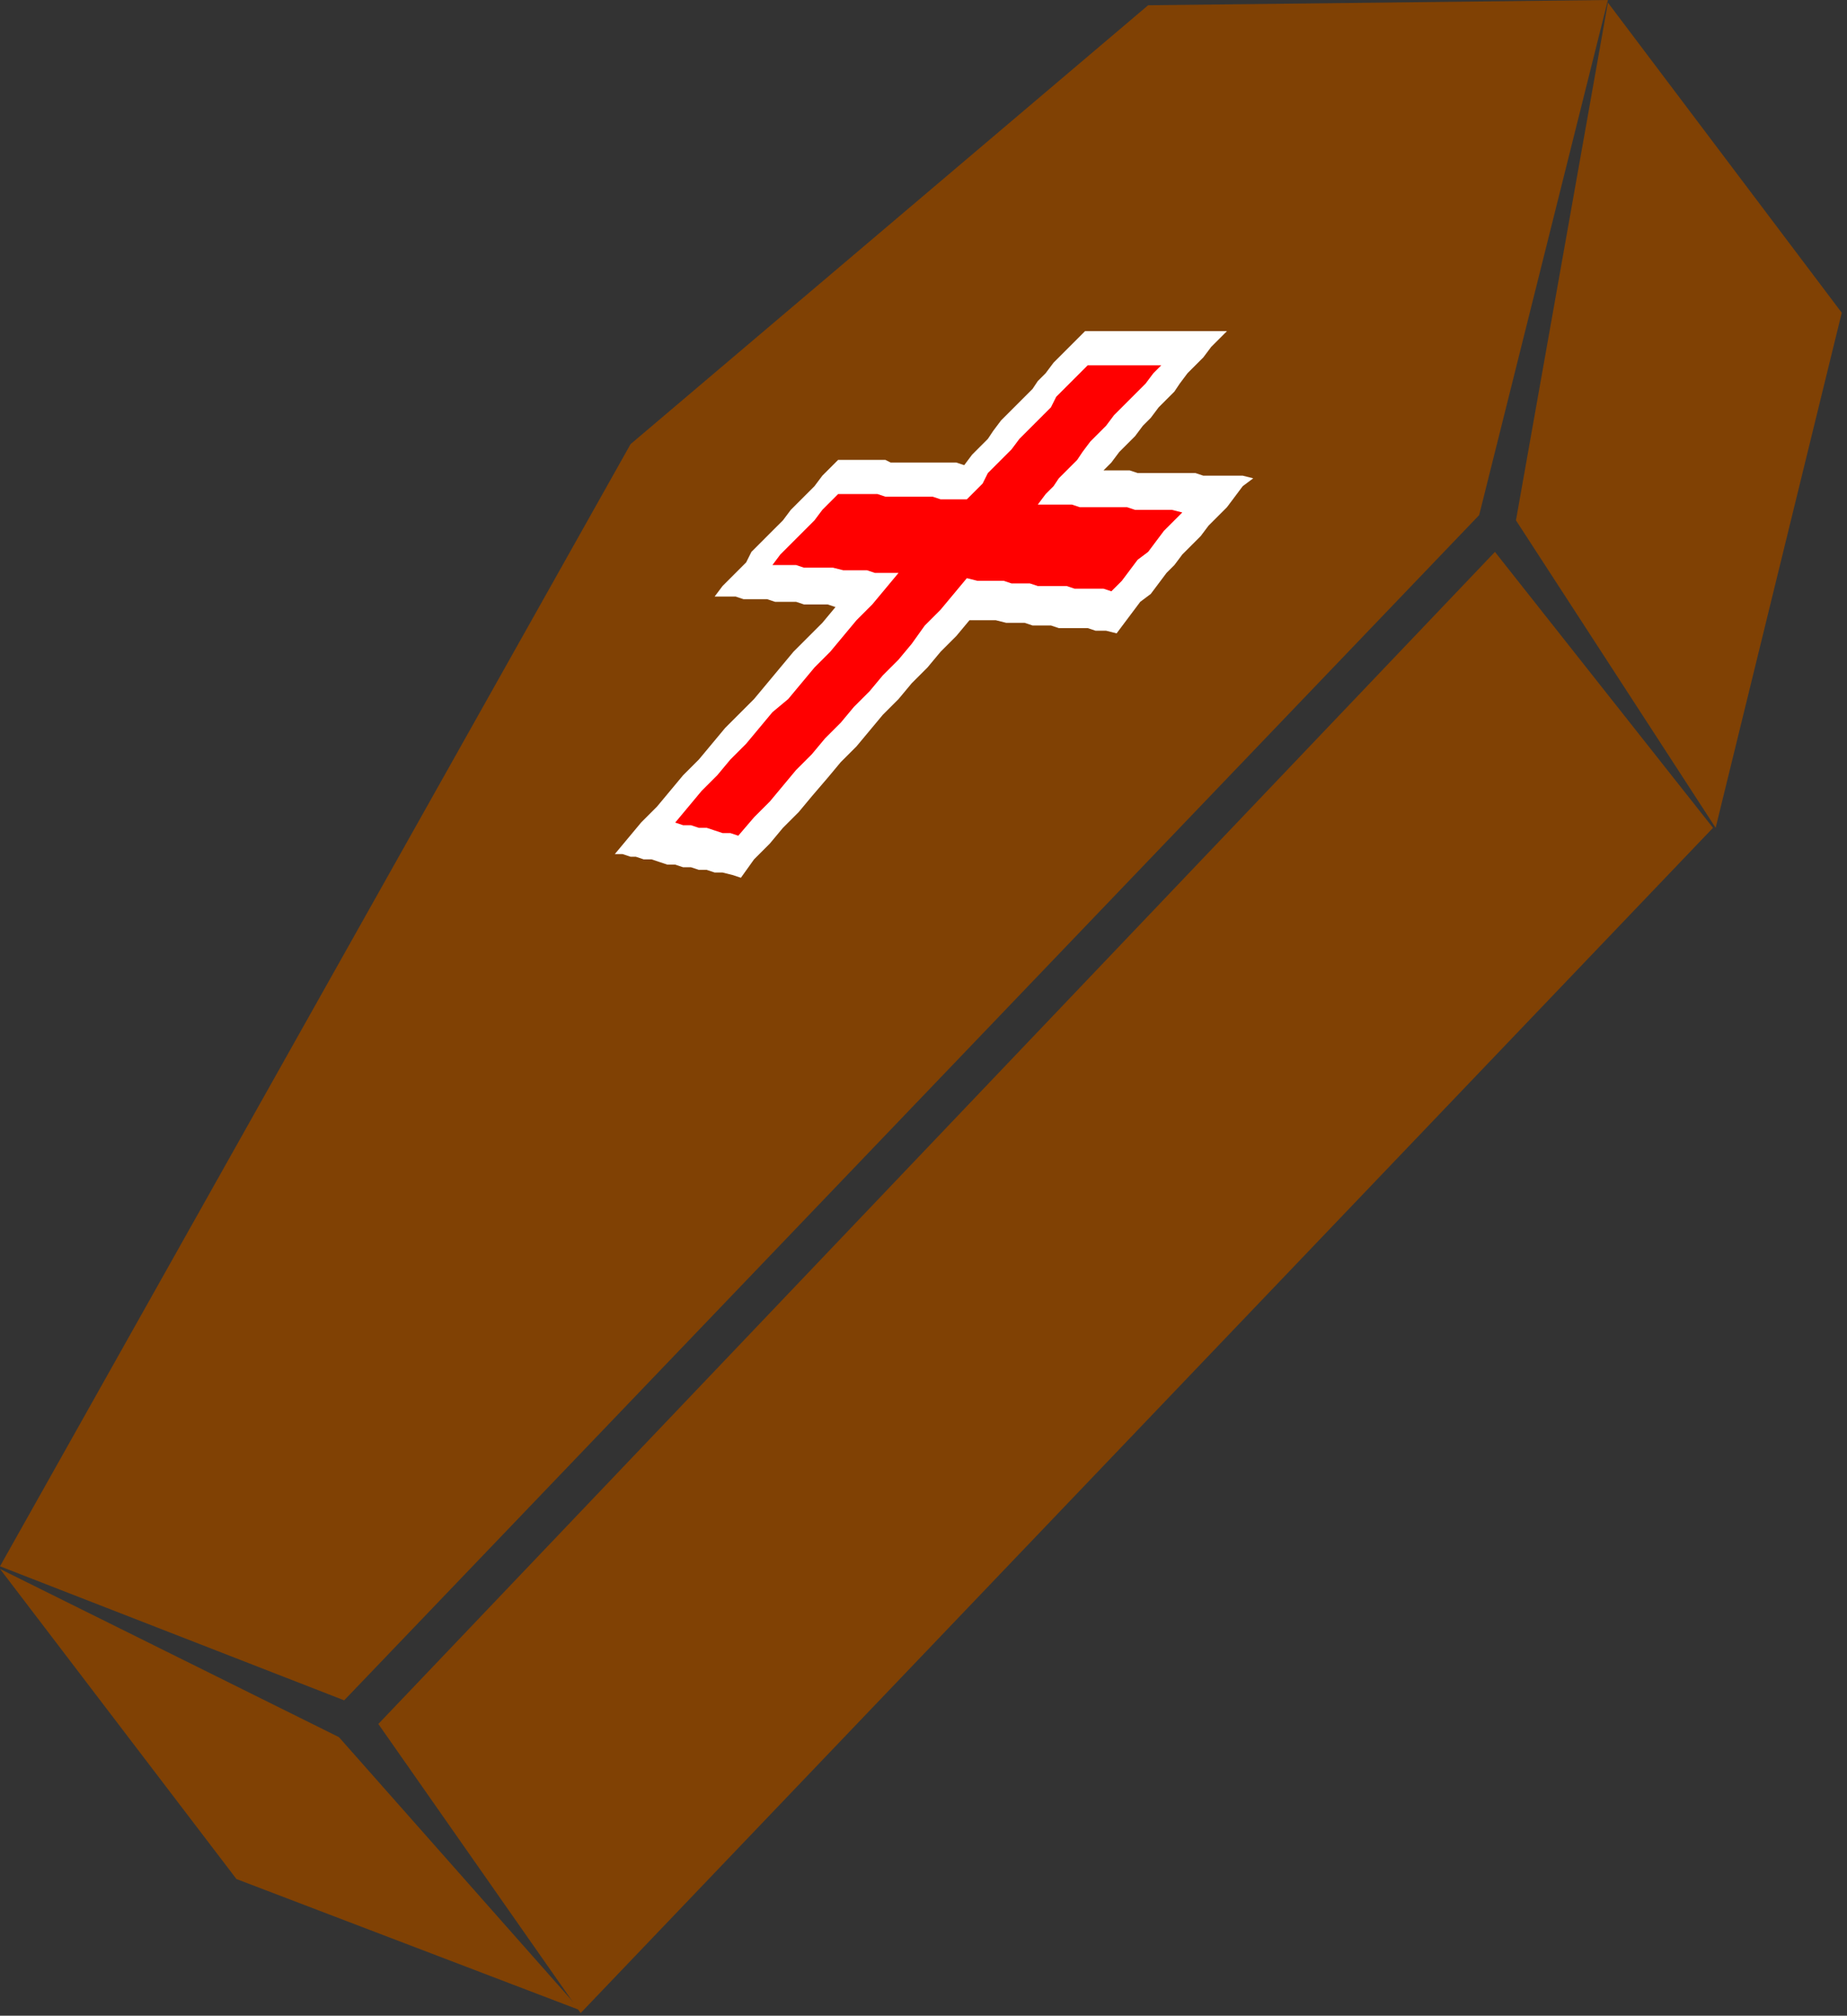
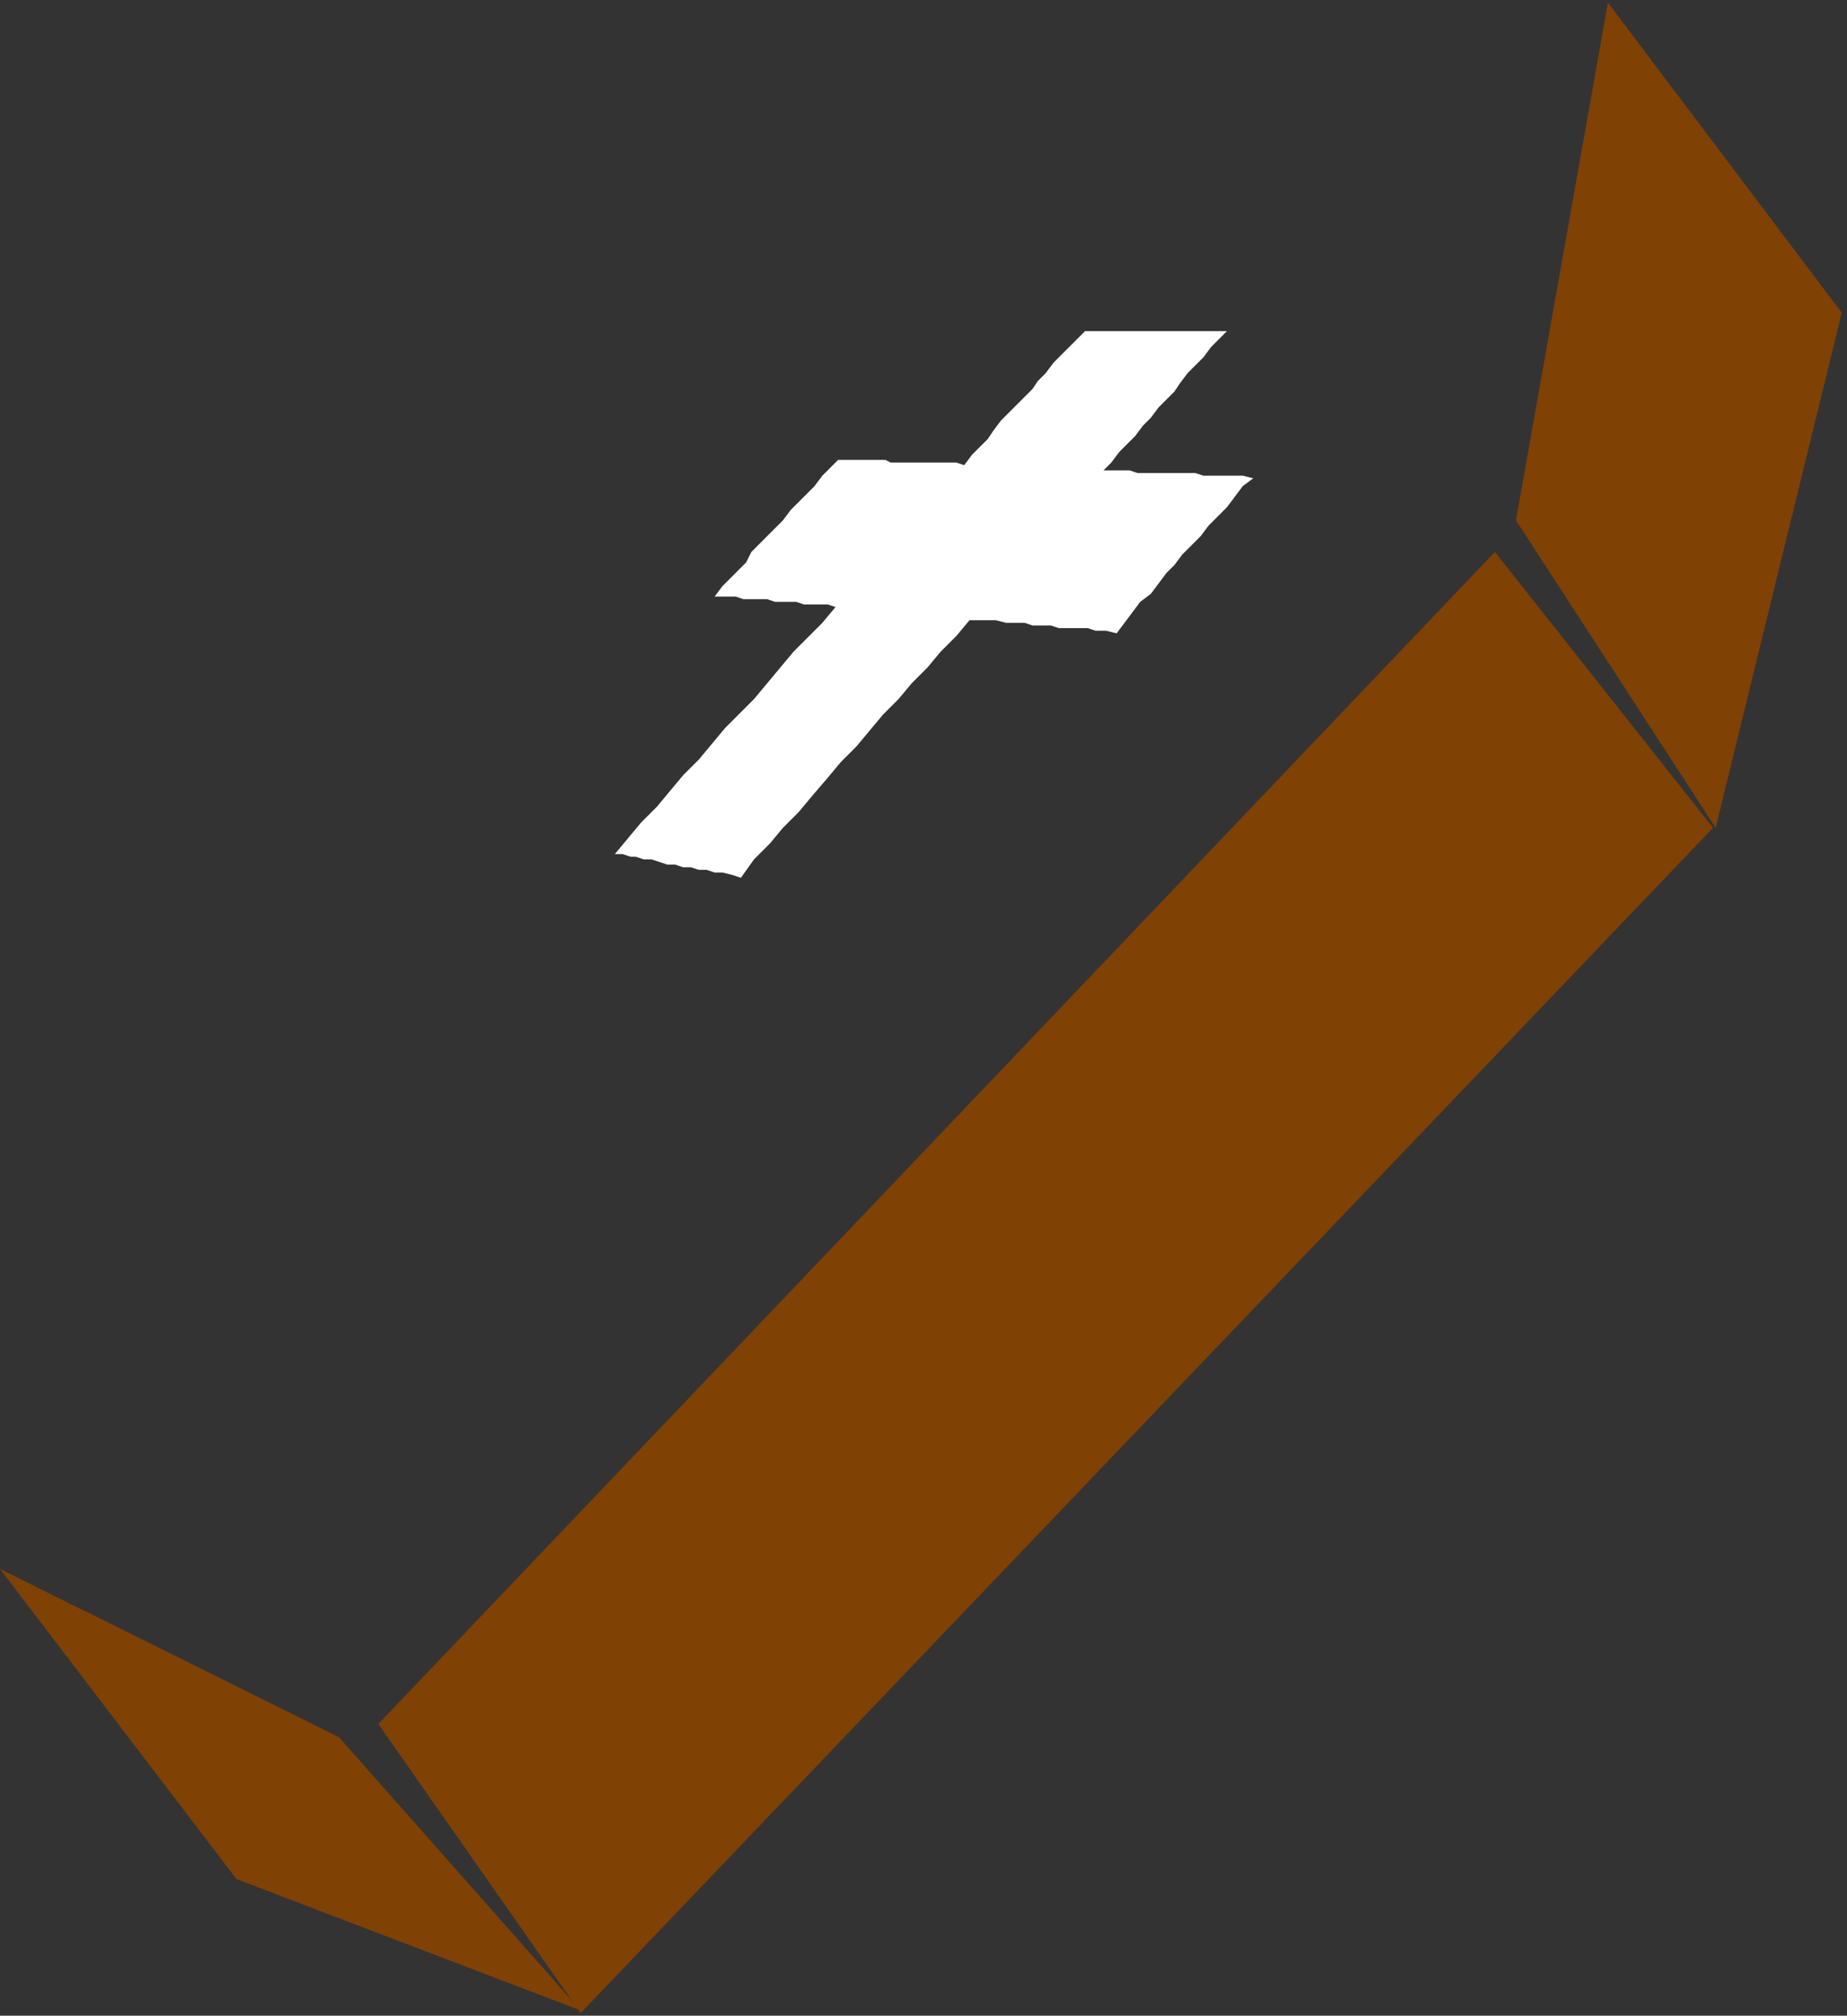
<svg xmlns="http://www.w3.org/2000/svg" xmlns:ns1="http://sodipodi.sourceforge.net/DTD/sodipodi-0.dtd" xmlns:ns2="http://www.inkscape.org/namespaces/inkscape" version="1.0" width="186.002mm" height="202.935mm" id="svg17" ns1:docname="HALLW129.WMF">
  <rect width="100%" height="100%" fill="#333333" stroke="none" />
  <ns1:namedview pagecolor="#ffffff" bordercolor="#666666" borderopacity="1" objecttolerance="10" gridtolerance="10" guidetolerance="10" ns2:pageopacity="0" ns2:pageshadow="2" ns2:window-width="640" ns2:window-height="480" id="namedview19" />
  <defs id="defs3">
    <pattern id="WMFhbasepattern" patternUnits="userSpaceOnUse" width="6" height="6" x="0" y="0" />
  </defs>
  <path style="fill:#804104;fill-rule:evenodd;fill-opacity:1;stroke:none;" d="  M 129,661   L 221,765   L 90,715   L 0,597   L 129,661  z " id="path5" />
  <path style="fill:#804104;fill-rule:evenodd;fill-opacity:1;stroke:none;" d="  M 569,210   L 652,315   L 221,766   L 144,656   L 569,210  z " id="path7" />
  <path style="fill:#804104;fill-rule:evenodd;fill-opacity:1;stroke:none;" d="  M 612,1   L 701,119   L 653,315   L 577,198   L 612,1  z " id="path9" />
-   <path style="fill:#804104;fill-rule:evenodd;fill-opacity:1;stroke:none;" d="  M 437,2   L 612,0   L 563,196   L 131,647   L 0,596   L 240,169   L 437,2  z " id="path11" />
  <path style="fill:#ffffff;fill-rule:evenodd;fill-opacity:1;stroke:none;" d="  M 367,177   L 370,173   L 373,170   L 376,167   L 378,164   L 381,160   L 384,157   L 387,154   L 390,151   L 393,148   L 395,145   L 398,142   L 401,138   L 404,135   L 407,132   L 410,129   L 413,126   L 416,126   L 420,126   L 423,126   L 426,126   L 429,126   L 433,126   L 436,126   L 440,126   L 443,126   L 447,126   L 450,126   L 454,126   L 457,126   L 460,126   L 464,126   L 467,126   L 464,129   L 461,132   L 458,136   L 455,139   L 452,142   L 449,146   L 447,149   L 444,152   L 441,155   L 438,159   L 435,162   L 432,166   L 429,169   L 426,172   L 423,176   L 420,179   L 423,179   L 427,179   L 430,179   L 433,180   L 437,180   L 440,180   L 444,180   L 447,180   L 451,180   L 455,180   L 458,181   L 462,181   L 465,181   L 469,181   L 473,181   L 477,182   L 473,185   L 470,189   L 467,193   L 464,196   L 460,200   L 457,204   L 454,207   L 450,211   L 447,215   L 444,218   L 441,222   L 438,226   L 434,229   L 431,233   L 428,237   L 425,241   L 421,240   L 417,240   L 414,239   L 410,239   L 407,239   L 403,239   L 400,238   L 396,238   L 393,238   L 390,237   L 386,237   L 383,237   L 379,236   L 376,236   L 373,236   L 369,236   L 364,242   L 358,248   L 353,254   L 347,260   L 342,266   L 336,272   L 331,278   L 326,284   L 320,290   L 315,296   L 309,303   L 304,309   L 298,315   L 293,321   L 287,327   L 282,334   L 279,333   L 275,332   L 272,332   L 269,331   L 266,331   L 263,330   L 260,330   L 257,329   L 254,329   L 251,328   L 248,327   L 245,327   L 242,326   L 240,326   L 237,325   L 234,325   L 239,319   L 244,313   L 250,307   L 255,301   L 260,295   L 266,289   L 271,283   L 276,277   L 281,272   L 287,266   L 292,260   L 297,254   L 302,248   L 308,242   L 313,237   L 318,231   L 315,230   L 312,230   L 309,230   L 306,230   L 303,229   L 300,229   L 297,229   L 295,229   L 292,228   L 289,228   L 286,228   L 283,228   L 280,227   L 277,227   L 275,227   L 272,227   L 275,223   L 278,220   L 281,217   L 284,214   L 286,210   L 289,207   L 292,204   L 295,201   L 298,198   L 301,194   L 304,191   L 307,188   L 310,185   L 313,181   L 316,178   L 319,175   L 322,175   L 325,175   L 328,175   L 331,175   L 333,175   L 337,175   L 339,176   L 342,176   L 345,176   L 348,176   L 351,176   L 355,176   L 358,176   L 361,176   L 364,176   L 367,177  z " id="path13" />
-   <path style="fill:#ff0000;fill-rule:evenodd;fill-opacity:1;stroke:none;" d="  M 368,190   L 365,190   L 361,190   L 358,190   L 355,189   L 352,189   L 349,189   L 346,189   L 343,189   L 340,189   L 337,189   L 334,188   L 331,188   L 328,188   L 325,188   L 322,188   L 319,188   L 316,191   L 313,194   L 310,198   L 307,201   L 303,205   L 300,208   L 297,211   L 294,215   L 297,215   L 300,215   L 303,215   L 306,216   L 309,216   L 312,216   L 315,216   L 317,216   L 321,217   L 324,217   L 327,217   L 330,217   L 333,218   L 336,218   L 339,218   L 342,218   L 337,224   L 332,230   L 326,236   L 321,242   L 316,248   L 310,254   L 305,260   L 300,266   L 294,271   L 289,277   L 284,283   L 278,289   L 273,295   L 267,301   L 262,307   L 257,313   L 260,314   L 263,314   L 266,315   L 269,315   L 272,316   L 275,317   L 278,317   L 281,318   L 287,311   L 293,305   L 298,299   L 303,293   L 309,287   L 314,281   L 320,275   L 325,269   L 331,263   L 336,257   L 342,251   L 347,245   L 352,238   L 358,232   L 363,226   L 368,220   L 372,221   L 375,221   L 378,221   L 382,221   L 385,222   L 388,222   L 392,222   L 395,223   L 399,223   L 402,223   L 406,223   L 409,224   L 413,224   L 416,224   L 420,224   L 423,225   L 427,221   L 430,217   L 433,213   L 437,210   L 440,206   L 443,202   L 447,198   L 450,195   L 446,194   L 443,194   L 439,194   L 436,194   L 432,194   L 429,193   L 425,193   L 422,193   L 418,193   L 415,193   L 411,193   L 408,192   L 405,192   L 401,192   L 398,192   L 395,192   L 398,188   L 401,185   L 403,182   L 407,178   L 410,175   L 412,172   L 415,168   L 418,165   L 421,162   L 424,158   L 427,155   L 430,152   L 433,149   L 436,146   L 439,142   L 442,139   L 438,139   L 435,139   L 431,139   L 428,139   L 424,139   L 421,139   L 417,139   L 414,139   L 411,142   L 408,145   L 405,148   L 402,151   L 400,155   L 397,158   L 394,161   L 391,164   L 388,167   L 385,171   L 382,174   L 379,177   L 376,180   L 374,184   L 371,187   L 368,190  z " id="path15" />
</svg>